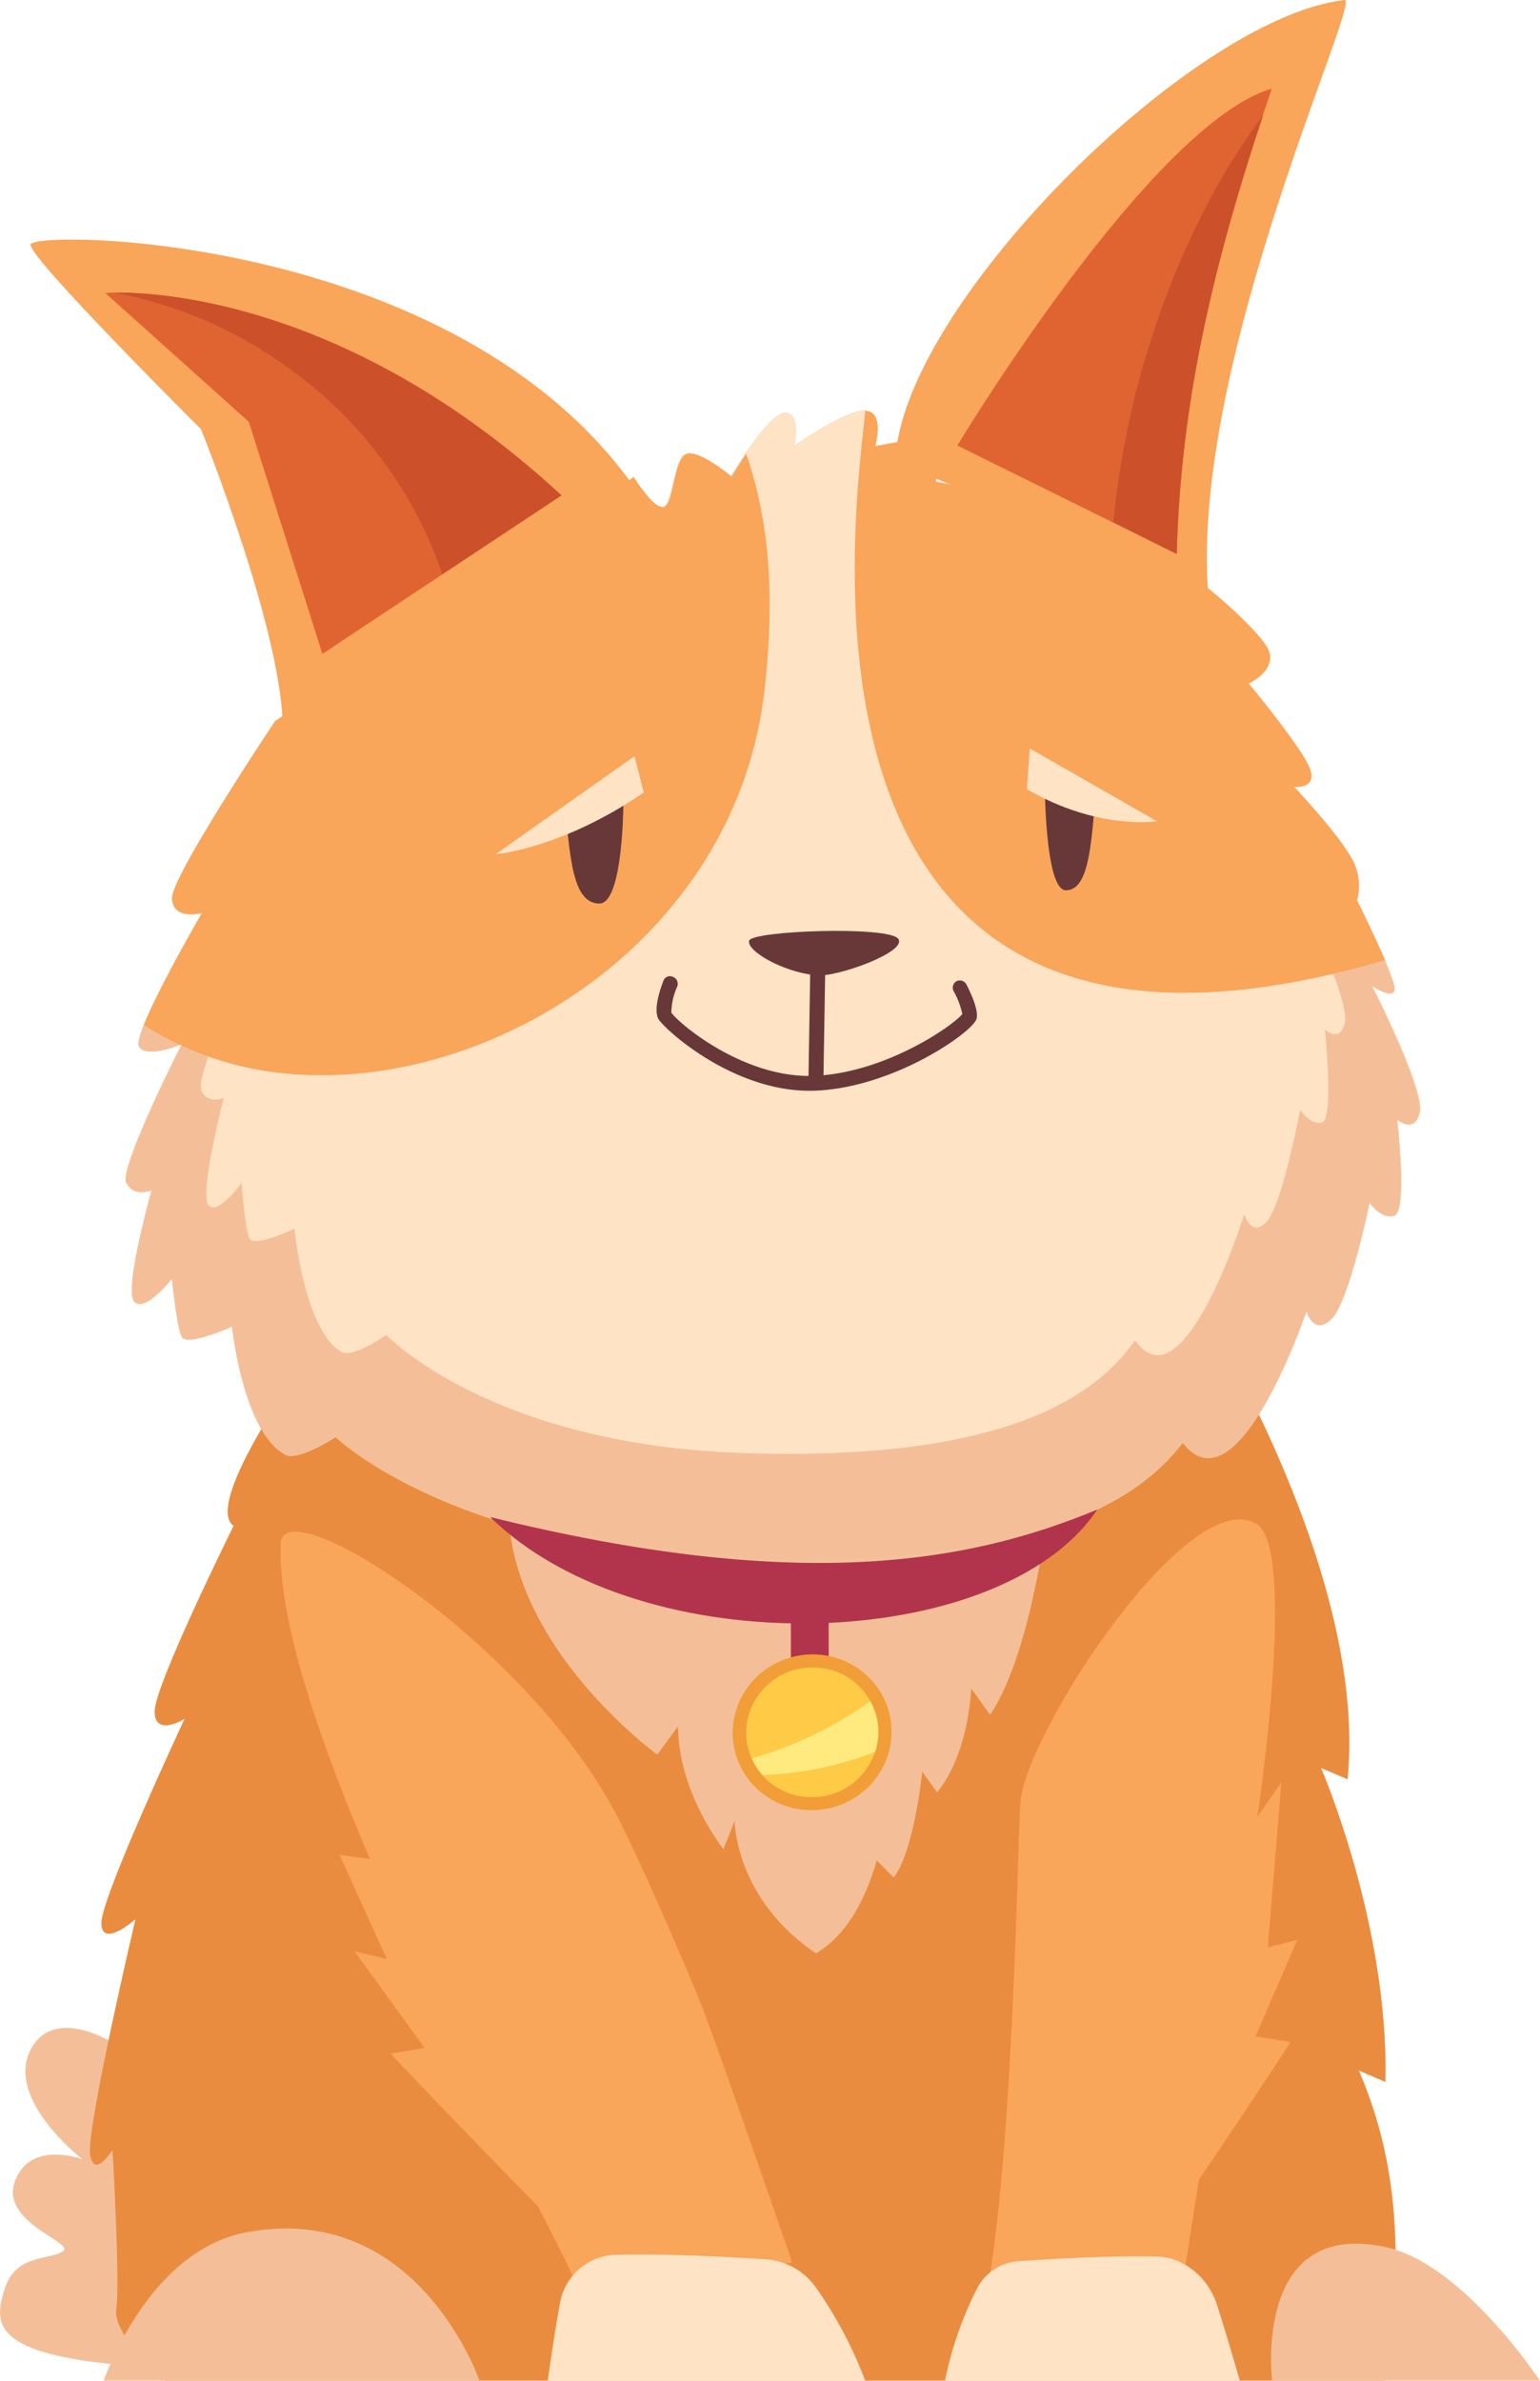
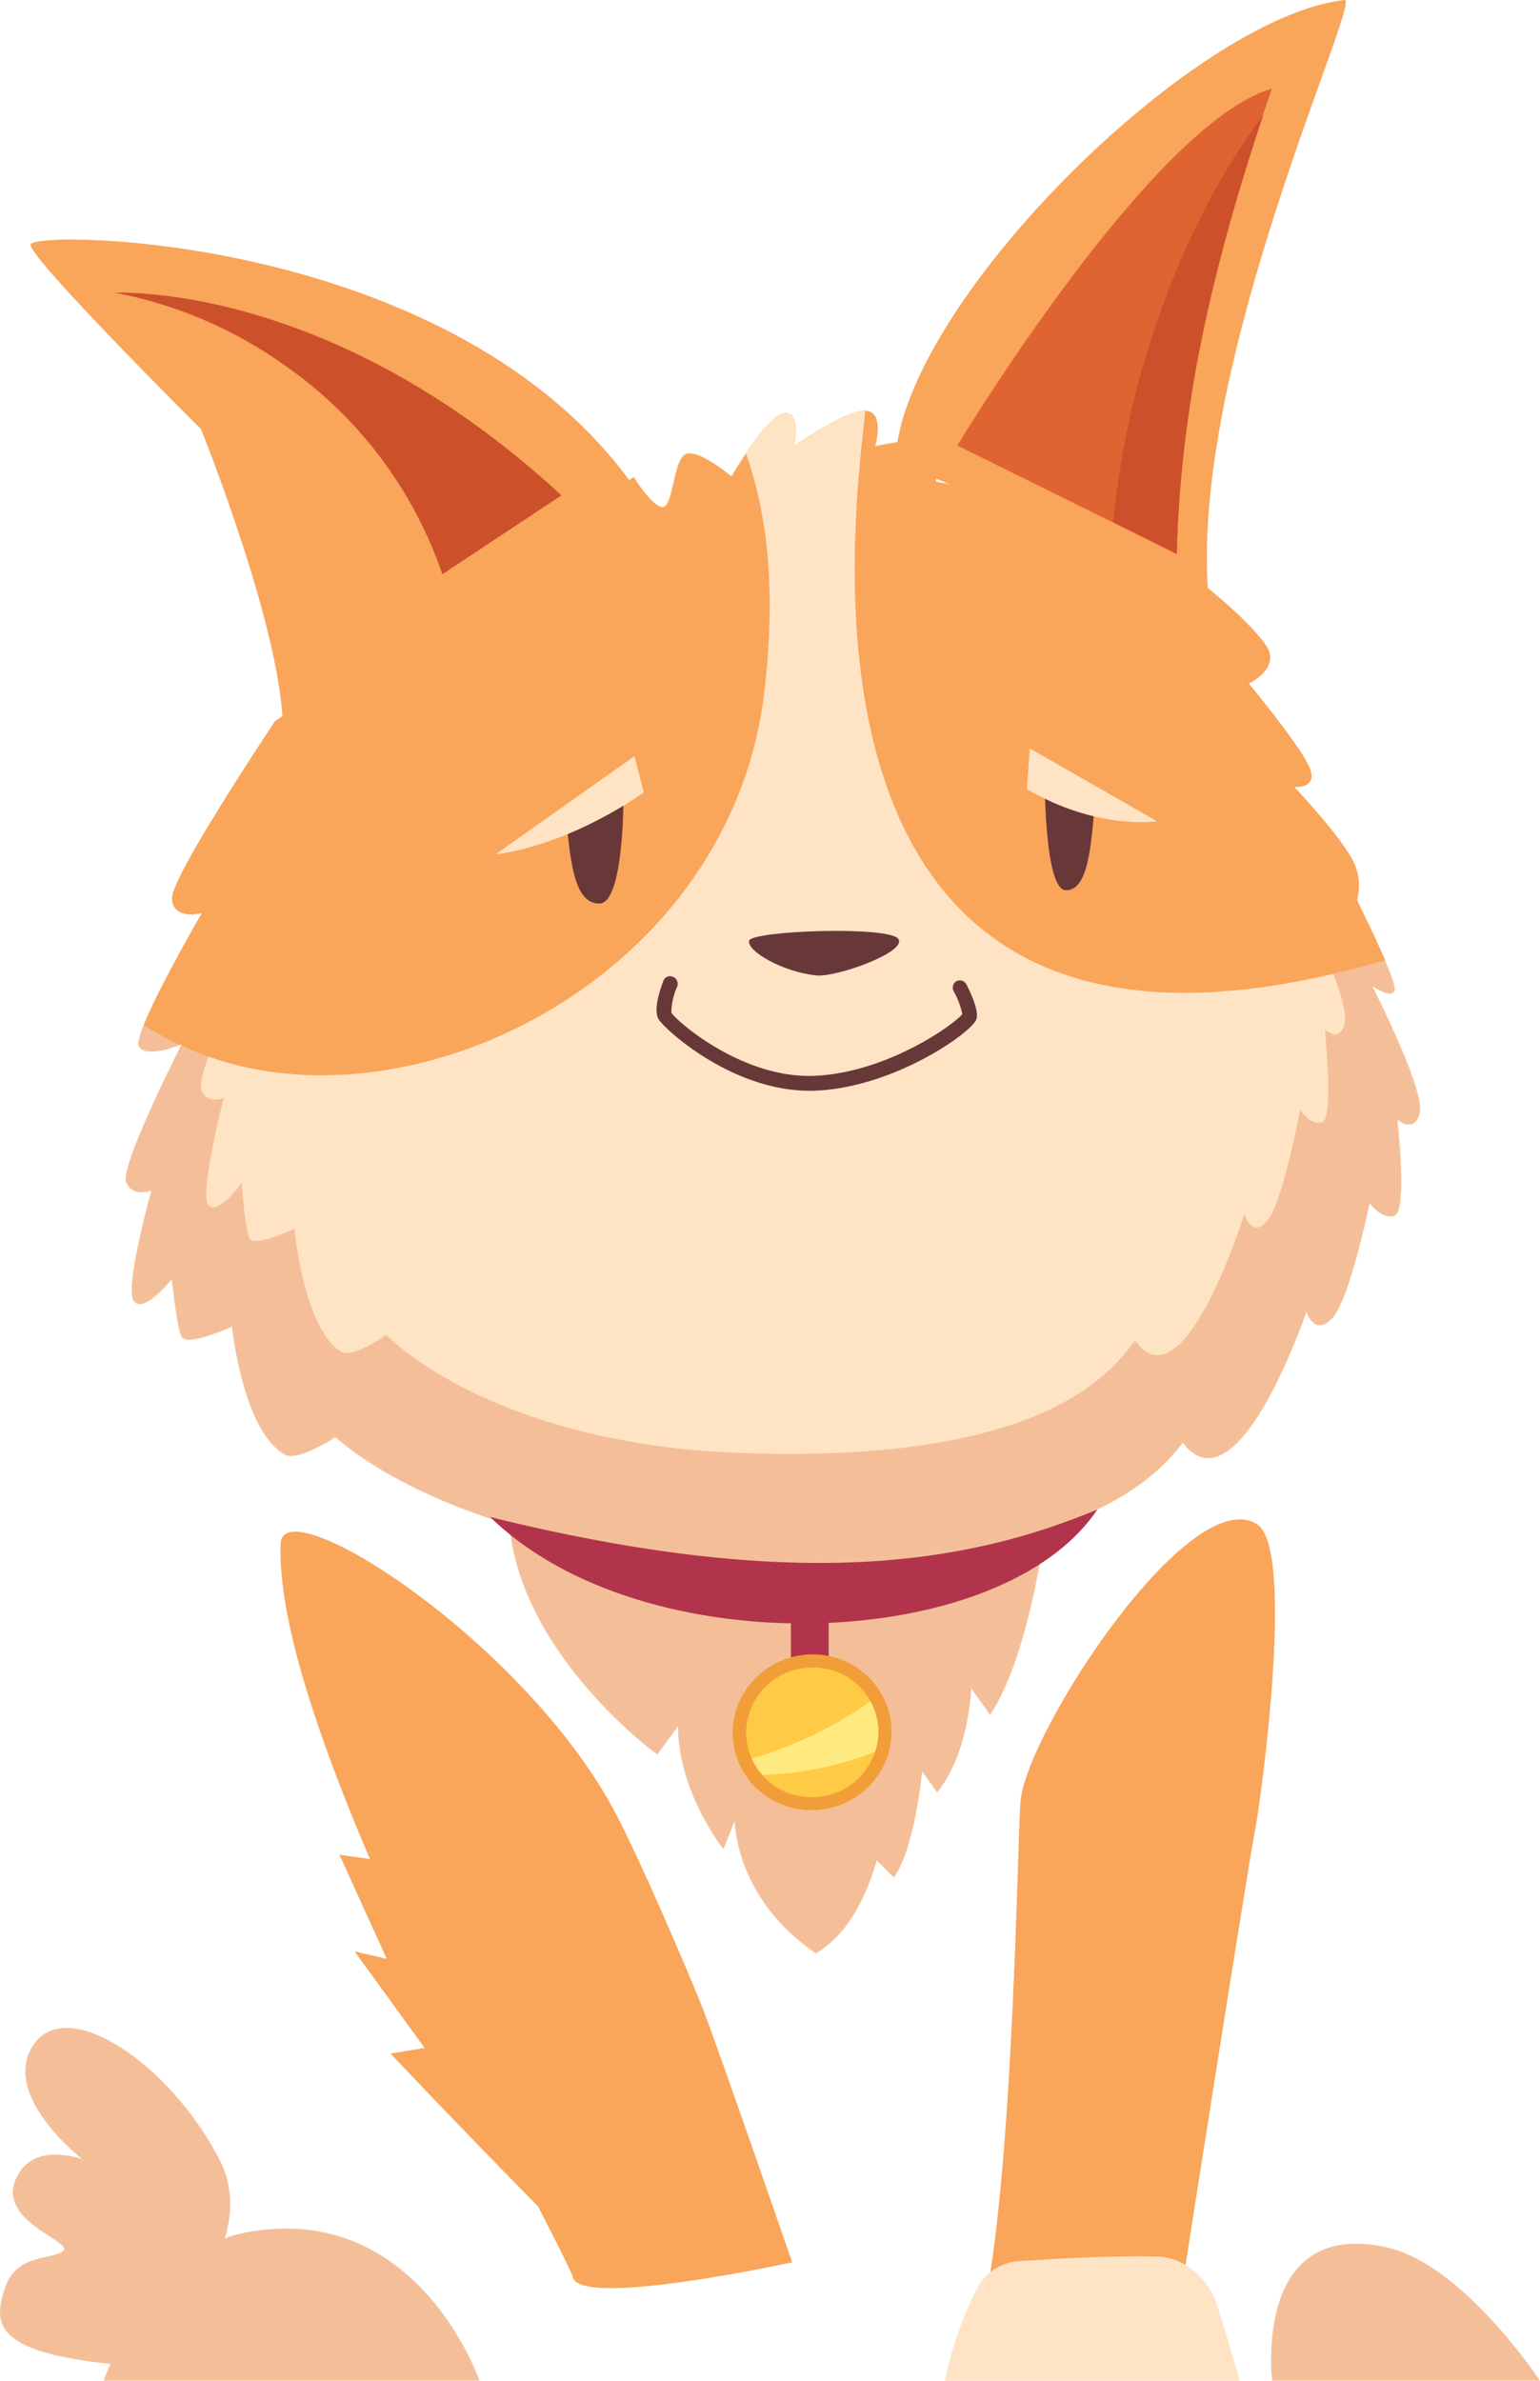
<svg xmlns="http://www.w3.org/2000/svg" viewBox="0 0 205.72 318.02">
  <defs>
    <style>.cls-1{fill:#f4bf98;}.cls-2{fill:#ea8c3f;}.cls-3{fill:#f9a55a;}.cls-4{fill:#ffe3c5;}.cls-5{fill:#683838;}.cls-6{fill:#b2344c;}.cls-7{fill:#f29e38;}.cls-8{fill:#ffca45;}.cls-9{fill:#ffea80;}.cls-10{fill:#e06332;}.cls-11{fill:#cc512b;}</style>
  </defs>
  <g id="Layer_2" data-name="Layer 2">
    <g id="Layer_2-2" data-name="Layer 2">
      <path class="cls-1" d="M17.34,316C-1.11,314.53-.87,310.42.62,305.73s6-3.81,7.76-5S-.06,296.93,2,291.36,11,288.42,11,288.42s-11-8.5-6.55-15.25,18.15,2.35,24.85,15.25S17.34,316,17.34,316Z" />
-       <path class="cls-2" d="M184.82,318H22.1S15,312,15.53,308.42s-.5-21.23-.5-21.23-2.53,4.05-3,.51,6.06-31.33,6.06-31.33-4.55,4-4.55.5,11.12-27.28,11.12-27.28-4,2.52-4-1S31.2,203.82,31.2,203.82c-3.54-2.53,6.06-16.68,6.06-16.68l118.25-20.72s27.54,40.43,24.51,71.25l-3.54-1.51s9.1,21,8.59,41.94l-3.54-1.52c4.59,10.7,5.23,20.51,4.8,30.32l-3.53-1.51C184.3,309.39,185.3,312.51,184.82,318Z" />
      <path class="cls-1" d="M109,260.92c-10.86-7.33-10.86-17.69-10.86-17.69L96.64,247s-6.06-7.58-6.06-16.42l-2.78,3.79s-22-15.92-19.71-36.13l72.26.5s-2,21.23-8.09,30.32l-2.52-3.54s-.25,8.59-4.55,13.9l-2-2.78s-1,10.36-3.79,14.15l-2.27-2.27C115.26,254.87,112.51,258.85,109,260.92Z" />
      <path class="cls-3" d="M82.24,242.22c3.31,6.28,9.43,20.55,11.45,25.6s12.13,34.37,12.13,34.37S76.75,308.55,76.49,304c-4.79-10.87-40-72.81-39-97.83C37.82,198.65,70.11,219.23,82.24,242.22Z" />
      <path class="cls-3" d="M167.81,243.57c-.93,4.61-9.44,58.95-9.44,58.95s-27.24,7.69-26.44,3.2c3.48-19.49,4-59.88,4.38-65,.69-9.19,22.54-42.74,31.58-37.14C173.2,206.85,168.22,241.5,167.81,243.57Z" />
      <path class="cls-3" d="M98.7,208.33c-38.23-1.2-53.86-16.39-53.86-16.39s-5,3.31-6.73,2.36C32.46,191.18,31,177.2,31,177.2s-6.06,2.7-6.74,1.35S23,170.8,23,170.8s-3.71,4.72-5.06,3S20.25,159,20.25,159s-2.36,1-3.37-1,7.41-18.53,7.41-18.53-4.71,2-5.72.34S27,122,27,122s-4,1-4-2S36.76,96.35,36.76,96.35L84.6,63.67s2.69,4.38,4,4,1.35-6.4,3-7.07,6.06,3,6.06,3,4.72-8.08,7.08-8.42,1.35,4.38,1.35,4.38,6.73-4.72,9.43-4.72,1.35,4.72,1.35,4.72,6.73-1.35,8.08-1,0,5.73,0,5.73,14.49,2.69,23.25,6.06,20.21,13.81,21.22,16.51-2.69,4.38-2.69,4.38,6.73,8.08,8.08,11.11-2,2.7-2,2.7,5.39,5.73,7.41,9.09a7.42,7.42,0,0,1,1,6.07s5.05,10.1,5.05,11.79-3-.34-3-.34,7.08,13.81,6.4,16.85-3,1-3,1,1.35,12.13-.34,12.8-3.36-1.69-3.36-1.69-2.7,13.14-5.06,15.5-3.37-1-3.37-1S165.36,202.3,158,192.7C153.32,198.76,141.49,209.68,98.7,208.33Z" />
      <path class="cls-4" d="M98.7,208.33c-38.23-1.2-53.86-16.39-53.86-16.39s-5,3.31-6.73,2.36C32.46,191.18,31,177.2,31,177.2s-6.06,2.7-6.74,1.35S23,170.8,23,170.8s-3.71,4.72-5.06,3S20.25,159,20.25,159s-2.36,1-3.37-1,7.41-18.53,7.41-18.53-4.71,2-5.72.34S27,122,27,122s-4,1-4-2S36.76,96.35,36.76,96.35L84.6,63.67s2.69,4.38,4,4,1.35-6.4,3-7.07,6.06,3,6.06,3,4.72-8.08,7.08-8.42,1.35,4.38,1.35,4.38,6.73-4.72,9.43-4.72,1.35,4.72,1.35,4.72,6.73-1.35,8.08-1,0,5.73,0,5.73,14.49,2.69,23.25,6.06,20.21,13.81,21.22,16.51-2.69,4.38-2.69,4.38,6.73,8.08,8.08,11.11-2,2.7-2,2.7,5.39,5.73,7.41,9.09a7.42,7.42,0,0,1,1,6.07s5.05,10.1,5.05,11.79-3-.34-3-.34,7.08,13.81,6.4,16.85-3,1-3,1,1.35,12.13-.34,12.8-3.36-1.69-3.36-1.69-2.7,13.14-5.06,15.5-3.37-1-3.37-1S165.36,202.3,158,192.7C153.32,198.76,141.49,209.68,98.7,208.33Z" />
      <path class="cls-1" d="M183.3,131.72s3,2,3,.34-5.05-11.79-5.05-11.79a7.42,7.42,0,0,0-1-6.07c-2-3.36-7.41-9.09-7.41-9.09s3.37.34,2-2.7S166.8,91.3,166.8,91.3s3.7-1.69,2.69-4.38c-.5-1.35-3.62-4.63-7.7-8a5.28,5.28,0,0,1-2.38,2.45s6,7.79,7.15,10.71-1.79,2.59-1.79,2.59,4.77,5.52,6.55,8.76a7.69,7.69,0,0,1,.89,5.85s4.47,9.73,4.47,11.35-2.68-.32-2.68-.32,6.25,13.3,5.66,16.22-2.68,1-2.68,1,1.19,11.68-.3,12.33-3-1.62-3-1.62-2.38,12.65-4.46,14.92-3-1-3-1-8.11,26.12-14.59,16.87c-4.17,5.84-14.62,16.36-52.44,15.06-33.78-1.16-47.6-15.79-47.6-15.79s-4.43,3.19-6,2.27c-5-3-6.25-16.46-6.25-16.46s-5.36,2.59-6,1.29S32.28,158,32.28,158s-3.27,4.54-4.46,2.92,2.08-14.28,2.08-14.28-2.08,1-3-1,6.55-17.85,6.55-17.85-4.17,2-5.06.33,7.45-17.2,7.45-17.2-3.58,1-3.58-2c0-1.65,3.92-8.72,7.31-14.54l-2.83,1.94S23,116.9,23,119.93s4,2,4,2-9.43,16.17-8.42,17.86,5.72-.34,5.72-.34S15.87,156,16.88,158s3.37,1,3.37,1-3.7,13.14-2.36,14.82,5.06-3,5.06-3,.67,6.4,1.34,7.75S31,177.2,31,177.2s1.43,14,7.08,17.1c1.72.95,6.73-2.36,6.73-2.36s15.63,15.19,53.86,16.39c42.79,1.35,54.62-9.57,59.34-15.63,7.32,9.6,16.5-17.52,16.5-17.52s1,3.37,3.37,1,5.06-15.5,5.06-15.5,1.68,2.36,3.36,1.69.34-12.8.34-12.8,2.36,2,3-1S183.3,131.72,183.3,131.72Z" />
      <path class="cls-3" d="M102.11,92.31c1.28-11.12,1-21.9-2.44-31.69-1.12,1.66-1.94,3.05-1.94,3.05s-4.38-3.7-6.06-3-1.68,6.74-3,7.07-4-4-4-4L36.76,96.35S23,116.9,23,119.93s4,2,4,2-5.74,9.85-7.79,15a43.73,43.73,0,0,0,4.85,2.65l.24-.1-.09.18a43.87,43.87,0,0,0,7.73,2.69C60,149.17,98,128.17,102.11,92.31Z" />
      <path class="cls-3" d="M183.93,128.56l1.1-.3c-1.5-3.49-3.75-8-3.75-8a7.42,7.42,0,0,0-1-6.07c-2-3.36-7.41-9.09-7.41-9.09s3.37.34,2-2.7S166.8,91.3,166.8,91.3s3.7-1.69,2.69-4.38S157,73.78,148.27,70.41,125,64.35,125,64.35s1.35-5.39,0-5.73-8.08,1-8.08,1,1.34-4.72-1.35-4.72h0C115.21,62.14,99.42,152.61,183.93,128.56Z" />
      <path class="cls-3" d="M4.08,32.68c0,2,22.77,24.64,22.77,24.64s11.3,28,10.92,40.71L84.93,65.36C61,31,4.08,30.66,4.08,32.68Z" />
      <path class="cls-3" d="M179.6,0c-20.55,2.36-59.29,41.1-60,61.65l41.78,17.52C159.05,48.18,182-.28,179.6,0Z" />
      <path class="cls-5" d="M107.21,145.68c-10.17-.48-18.74-8.49-19.29-9.63-.63-1.3.29-4,.71-5.06a.93.93,0,0,1,1.26-.51,1,1,0,0,1,.57,1.31,8.83,8.83,0,0,0-.78,3.47c.79,1.25,9.65,8.91,19.25,8.44s18.54-6.84,19.62-8.25a10.81,10.81,0,0,0-1.16-3.06,1,1,0,0,1,.39-1.33,1,1,0,0,1,1.33.46c.5,1,1.65,3.33,1.34,4.57-.43,1.69-10.78,9.07-21.34,9.59C108.47,145.71,107.84,145.71,107.21,145.68Z" />
-       <path class="cls-5" d="M109,144.92h0a1,1,0,0,1-1-1l.25-15.16a1,1,0,0,1,1-1,1,1,0,0,1,1,1L110,144A1,1,0,0,1,109,144.92Z" />
      <path class="cls-5" d="M109,130.29c-4.55-.5-9.26-3.28-8.93-4.63s18.56-2,19.91-.27S111.72,130.59,109,130.29Z" />
      <path class="cls-5" d="M75.69,109.88c.58,5.84,1.16,10.81,4.38,10.81S83.28,107,83.28,107Z" />
      <path class="cls-5" d="M146.24,107.45c-.52,6.2-1,11.47-3.85,11.47s-2.83-14.58-2.83-14.58Z" />
      <path class="cls-6" d="M65.48,202.64h0c20.46,20,68.3,18.19,81.1-1h0C128.89,209,106.11,212.66,65.48,202.64Z" />
      <rect class="cls-6" x="105.65" y="215.44" width="5.05" height="7.41" />
      <ellipse class="cls-7" cx="108.5" cy="231.39" rx="10.62" ry="10.4" transform="translate(-37.23 21.44) rotate(-9.64)" />
      <path class="cls-1" d="M64.05,318H13.85s5.82-17.3,19-19.8C55.8,293.87,64.05,318,64.05,318Z" />
      <path class="cls-1" d="M169.94,318h35.78s-10.27-15.58-20.55-17.83C167.27,296.27,169.94,318,169.94,318Z" />
      <path class="cls-4" d="M137.17,105.41c9.54,5.56,17.39,4.29,17.39,4.29l-17-9.73Z" />
      <path class="cls-4" d="M86,105.86c-11,7.54-19.79,8.25-19.79,8.25L84.76,101Z" />
-       <path class="cls-4" d="M102.61,301.81c-4.9-.32-14.19-.83-20.48-.62a7.8,7.8,0,0,0-7.32,6.43c-.87,4.79-1.64,10.4-1.64,10.4h42.42a56.8,56.8,0,0,0-6.54-12.39A9,9,0,0,0,102.61,301.81Z" />
      <path class="cls-4" d="M135.86,302.05c4.5-.31,13-.81,18.92-.61,3.28.11,6.6,2.73,7.76,6.34,1.52,4.72,3.08,10.24,3.08,10.24H126.23a48.56,48.56,0,0,1,4.22-12.2A6.8,6.8,0,0,1,135.86,302.05Z" />
      <path class="cls-8" d="M117.33,231.39a8.66,8.66,0,0,0-8.77-8.65,8.82,8.82,0,0,0-8.89,8.65,8.68,8.68,0,0,0,8.77,8.66A8.81,8.81,0,0,0,117.33,231.39Z" />
      <path class="cls-9" d="M107,232.5a54.08,54.08,0,0,1-6.56,2.39,8.5,8.5,0,0,0,1.44,2.21A45.56,45.56,0,0,0,116.91,234a8.27,8.27,0,0,0,.42-2.59,8.42,8.42,0,0,0-1.06-4.17A49.58,49.58,0,0,1,107,232.5Z" />
      <path class="cls-10" d="M157.19,74l-29.3-14.49s25.86-42.95,42-47.67C162.09,34.67,157.73,53.54,157.19,74Z" />
-       <path class="cls-10" d="M14.07,39.14l19.17,17.2,9.83,31L75,66.17C43.07,36.68,14.07,39.14,14.07,39.14Z" />
      <path class="cls-11" d="M38,48.78A56,56,0,0,1,59.09,76.71L75,66.17C46.9,40.22,21.08,39,15.29,39.09A57.57,57.57,0,0,1,38,48.78Z" />
      <path class="cls-11" d="M148.72,69.76,157.19,74c.51-19.35,4.47-37.32,11.55-58.62-7.19,9.61-13.26,22.39-17,37A119.15,119.15,0,0,0,148.72,69.76Z" />
      <path class="cls-3" d="M73.65,296.54c-13.9-14.15-21.48-22.23-21.48-22.23l4.55-.76-9.35-12.89,4.3,1-6.32-13.9,7.33,1Z" />
-       <path class="cls-3" d="M157.53,295c9.69-14.15,14.87-22.24,14.87-22.24l-4.68-.76,5.58-12.88-3.94,1,1.81-22-6.4,9.09Z" />
    </g>
  </g>
</svg>